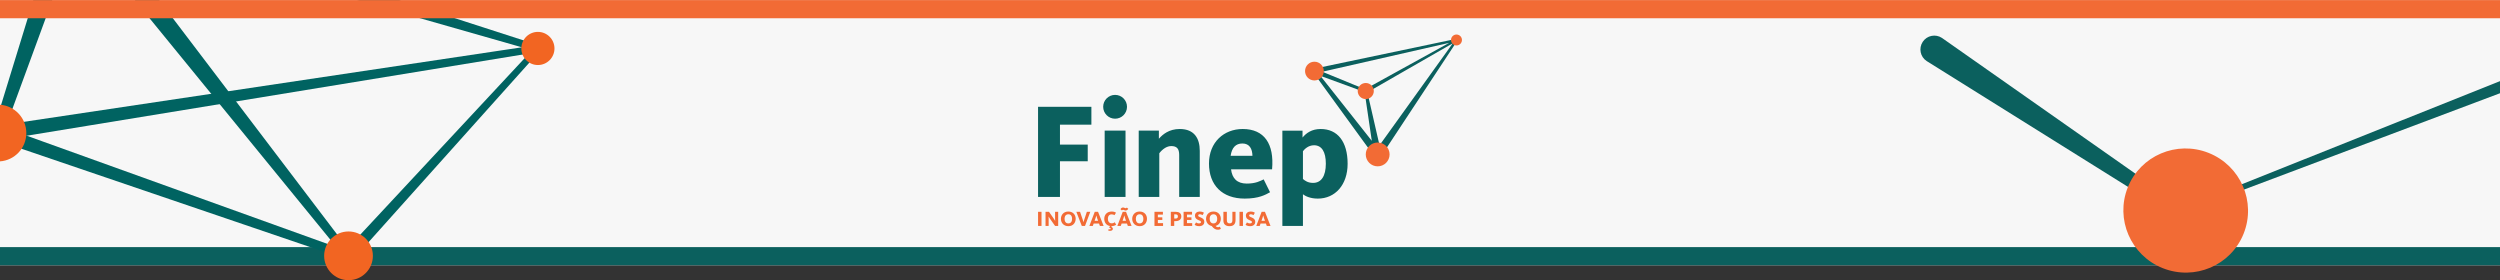
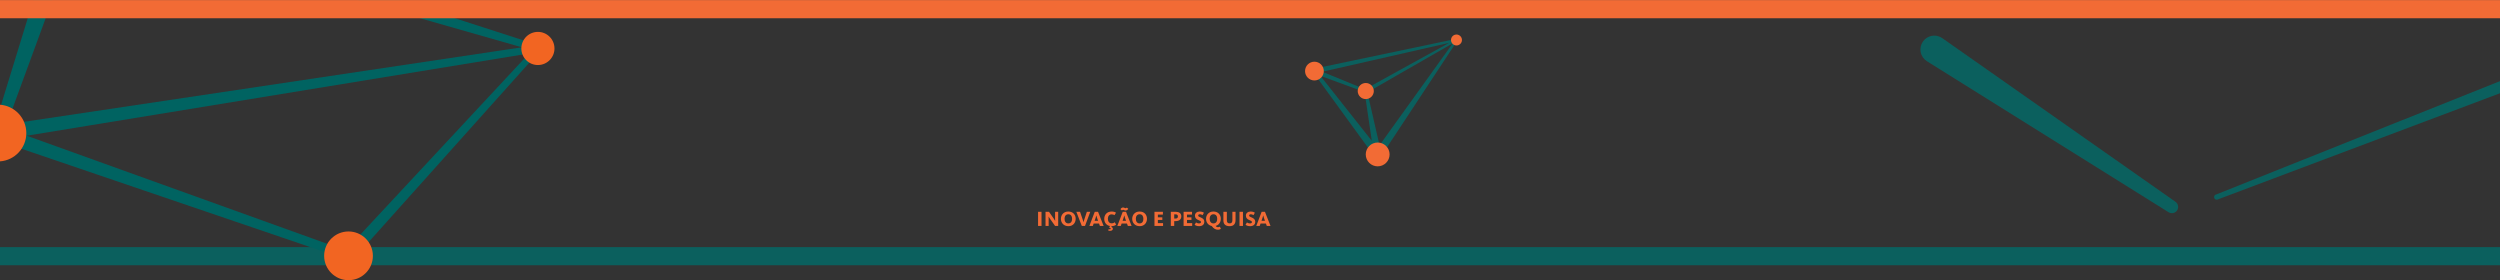
<svg xmlns="http://www.w3.org/2000/svg" xml:space="preserve" width="1320px" height="148px" version="1.1" shape-rendering="geometricPrecision" text-rendering="geometricPrecision" image-rendering="optimizeQuality" fill-rule="evenodd" clip-rule="evenodd" viewBox="0 0 1318.32 147.7">
  <rect x="0" y="0" width="1318.32" height="147.7" fill="#333333" stroke="none" />
  <g id="Camada_x0020_1">
-     <rect fill="#F7F7F7" width="1318.32" height="139.83" />
    <rect fill="#0B605E" fill-rule="nonzero" y="130.25" width="1318.32" height="9.57" />
    <path fill="#0B605E" fill-rule="nonzero" d="M1024.37 20.17l122.9 86.24c1.46,1.09 1.76,3.16 0.68,4.62 -1.05,1.41 -3.02,1.73 -4.47,0.78l-127.51 -79.68c-3.37,-2.22 -4.29,-6.76 -2.06,-10.13 2.22,-3.37 6.76,-4.29 10.13,-2.06 0.11,0.07 0.23,0.16 0.33,0.23z" />
    <path fill="#0B605E" fill-rule="nonzero" d="M1318.32 49.11l-148.56 55.91c-0.64,0.45 -1.51,0.29 -1.96,-0.36 -0.42,-0.63 -0.29,-1.48 0.29,-1.94l150.23 -59.99 0 6.38z" />
-     <path fill="#F26B35" fill-rule="nonzero" d="M1140.46 141.34c16.88,6.73 35.98,-1.41 42.67,-18.19 6.7,-16.77 -1.56,-35.82 -18.43,-42.56 -16.88,-6.73 -35.98,1.41 -42.67,18.18 -6.69,16.78 1.56,35.84 18.43,42.57z" />
    <g id="_2873253678320">
      <path fill="#0B605E" fill-rule="nonzero" d="M768.64 20.91c-0.07,-0.33 -0.4,-0.54 -0.73,-0.47l-74.89 15.72c-0.48,0.04 -0.92,0.34 -1.1,0.82 -0.18,0.5 -0.03,1.03 0.33,1.37 0.14,0.13 0.31,0.22 0.49,0.28l0.19 0.07 31.7 43.57c0.06,0.13 0.13,0.25 0.22,0.37 0.01,0 0.01,0.01 0.02,0.02 0.01,0.02 0.03,0.04 0.04,0.06 0.48,0.59 1.26,0.89 2.04,0.71 0.7,-0.16 1.23,-0.66 1.45,-1.28l40 -60.62c0.19,-0.14 0.29,-0.38 0.24,-0.62zm-48.84 26.11l0 0 -22.5 -9.24 66.92 -15.25 -44.42 24.49zm46.3 -24.25l0 0 -38.64 53.79 -6.41 -27.93 45.05 -25.86zm-46.82 25.6l0 0c0.01,0.03 0.02,0.06 0.04,0.09 0.08,0.15 0.2,0.26 0.33,0.34l3.74 25.4 -27.12 -34.27 23.01 8.44z" />
      <path fill="#F26B35" fill-rule="nonzero" d="M770.93 21.03c0,-1.59 -1.29,-2.88 -2.89,-2.88 -1.59,0 -2.88,1.29 -2.88,2.88 0,1.6 1.29,2.89 2.88,2.89 1.6,0 2.89,-1.29 2.89,-2.89z" />
      <path fill="#F26B35" fill-rule="nonzero" d="M724.45 47.95c0,-2.34 -1.9,-4.24 -4.25,-4.24 -2.34,0 -4.24,1.9 -4.24,4.24 0,2.34 1.9,4.24 4.24,4.24 2.35,0 4.25,-1.9 4.25,-4.24z" />
      <path fill="#F26B35" fill-rule="nonzero" d="M698.08 37.43c0,-2.73 -2.22,-4.95 -4.95,-4.95 -2.73,0 -4.94,2.22 -4.94,4.95 0,2.73 2.21,4.94 4.94,4.94 2.73,0 4.95,-2.21 4.95,-4.94z" />
      <path fill="#F26B35" fill-rule="nonzero" d="M732.77 81.38c0,-3.47 -2.82,-6.28 -6.29,-6.28 -3.46,0 -6.28,2.81 -6.28,6.28 0,3.47 2.82,6.28 6.28,6.28 3.47,0 6.29,-2.81 6.29,-6.28z" />
      <path fill="#F26B35" fill-rule="nonzero" d="M547.4 119.07l0 -7.44 1.82 0 0 7.44 -1.82 0zm8.96 0l0 0 -2.64 -3.75c-0.48,-0.66 -0.76,-1.17 -0.76,-1.17l-0.03 0c0,0 0.05,0.54 0.05,1.04l0 3.88 -1.64 0 0 -7.44 1.83 0 2.41 3.46c0.48,0.7 0.82,1.31 0.82,1.31l0.02 0c0,0 -0.04,-0.64 -0.04,-1.22l0 -3.55 1.63 0 0 7.44 -1.65 0zm7.04 0.14l0 0c-2.57,0 -3.95,-1.85 -3.95,-3.85 0,-2.01 1.35,-3.87 3.9,-3.87 2.57,0 3.89,1.82 3.89,3.81 0,2.02 -1.29,3.91 -3.84,3.91zm0 -6.28l0 0c-1.42,0 -2.04,1.09 -2.04,2.37 0,1.31 0.6,2.46 1.99,2.46 1.42,0 1.99,-1.11 1.99,-2.4 0,-1.3 -0.55,-2.43 -1.94,-2.43zm8.76 6.14l0 0 -1.71 0 -2.87 -7.44 1.95 0 1.44 4.23c0.19,0.57 0.37,1.23 0.37,1.23l0.03 0c0,0 0.16,-0.67 0.35,-1.23l1.4 -4.23 1.81 0 -2.77 7.44zm4.12 0l0 0 -1.82 0 2.84 -7.44 1.73 0 2.93 7.44 -1.96 0 -0.45 -1.25 -2.83 0 -0.44 1.25zm2.23 -4.21l0 0c-0.22,-0.64 -0.37,-1.3 -0.37,-1.3l-0.02 0c0,0 -0.16,0.67 -0.38,1.3l-0.53 1.53c0,0 1.85,0 1.84,0l-0.54 -1.53zm3.79 0.48l0 0c0,-2.03 1.32,-3.85 3.91,-3.85 0.97,0 1.69,0.22 2.28,0.61l-0.79 1.31c-0.4,-0.25 -0.85,-0.43 -1.52,-0.43 -1.28,0 -1.97,1 -1.97,2.31 0,1.35 0.66,2.42 2,2.42 0.81,0 1.26,-0.29 1.63,-0.56l0.74 1.26c-0.38,0.34 -1.3,0.78 -2.38,0.8l-0.17 0.44c0.47,0.1 0.81,0.44 0.81,0.95 0,0.63 -0.58,1.08 -1.46,1.08 -0.49,0 -0.82,-0.1 -0.98,-0.18l0.21 -0.73c0.11,0.06 0.32,0.12 0.57,0.12 0.32,0 0.53,-0.12 0.53,-0.37 0,-0.35 -0.43,-0.43 -0.8,-0.4l0.37 -0.99c-2,-0.37 -2.98,-2 -2.98,-3.79zm8.73 3.73l0 0 -1.82 0 2.84 -7.44 1.73 0 2.93 7.44 -1.97 0 -0.45 -1.25 -2.83 0 -0.43 1.25zm2.57 -8.11l0 0c-0.7,0 -0.89,-0.38 -1.36,-0.38 -0.27,0 -0.5,0.21 -0.62,0.33l-0.76 -0.65c0.21,-0.4 0.69,-0.9 1.33,-0.9 0.72,0 0.89,0.38 1.37,0.38 0.31,0 0.52,-0.22 0.63,-0.35l0.76 0.66c-0.22,0.4 -0.7,0.91 -1.35,0.91zm-0.35 3.9l0 0c-0.22,-0.64 -0.37,-1.3 -0.37,-1.3l-0.02 0c0,0 -0.15,0.67 -0.38,1.3l-0.52 1.53c0,0 1.84,0 1.83,0l-0.54 -1.53zm7.74 4.35l0 0c-2.56,0 -3.95,-1.85 -3.95,-3.85 0,-2.01 1.36,-3.87 3.9,-3.87 2.57,0 3.89,1.82 3.89,3.81 0,2.02 -1.28,3.91 -3.84,3.91zm0 -6.28l0 0c-1.42,0 -2.04,1.09 -2.04,2.37 0,1.31 0.61,2.46 1.99,2.46 1.42,0 1.99,-1.11 1.99,-2.4 0,-1.3 -0.54,-2.43 -1.94,-2.43zm7.79 6.14l0 0 0 -7.44 4.45 0 0 1.47 -2.66 0 0 1.46 2.35 0 0 1.37 -2.35 0 0 1.67 2.74 0 0 1.47 -4.53 0zm11.06 -2.52l0 0 -0.64 0 0 2.52 -1.8 0 0 -7.44 2.63 0c1.65,0 2.91,0.76 2.91,2.41 0,1.67 -1.23,2.51 -3.1,2.51zm0.05 -3.57l0 0 -0.69 0 0 2.21 0.65 0c0.89,0 1.29,-0.36 1.29,-1.13 0,-0.72 -0.39,-1.08 -1.25,-1.08zm4.25 6.09l0 0 0 -7.44 4.45 0 0 1.47 -2.66 0 0 1.46 2.35 0 0 1.37 -2.35 0 0 1.67 2.74 0 0 1.47 -4.53 0zm8.17 0.14l0 0c-1.23,0 -2.02,-0.46 -2.35,-0.73l0.73 -1.25c0.17,0.11 0.75,0.53 1.57,0.53 0.7,0 1.07,-0.31 1.07,-0.73 0,-0.58 -0.77,-0.71 -1.64,-1.16 -0.92,-0.44 -1.56,-1.04 -1.56,-2.25 0,-1.3 1.09,-2.13 2.48,-2.13 1.26,0 1.92,0.4 2.25,0.64l-0.7 1.25c-0.26,-0.15 -0.84,-0.45 -1.43,-0.45 -0.56,0 -0.89,0.23 -0.89,0.68 0,0.52 0.58,0.67 1.38,1.02 0.98,0.44 1.84,0.94 1.84,2.3 0,1.4 -1.03,2.28 -2.75,2.28zm10.04 0.54l0 0c0.43,0 0.74,-0.17 0.9,-0.3l0.56 1.16c-0.22,0.18 -0.77,0.47 -1.54,0.47 -1.18,0 -2.13,-0.41 -3.31,-1.96 -1.94,-0.41 -2.98,-2.03 -2.98,-3.76 0,-2.01 1.35,-3.87 3.9,-3.87 2.57,0 3.89,1.82 3.89,3.81 0,1.7 -0.92,3.3 -2.73,3.77 0.39,0.52 0.72,0.68 1.31,0.68zm-2.42 -6.82l0 0c-1.42,0 -2.04,1.09 -2.04,2.37 0,1.31 0.6,2.46 1.99,2.46 1.42,0 1.99,-1.11 1.99,-2.4 0,-1.3 -0.55,-2.43 -1.94,-2.43zm8.48 6.28l0 0c-2.19,0 -3.28,-1.04 -3.28,-3.06l0 -4.52 1.82 0 0 4.39c0,1.17 0.39,1.72 1.49,1.72 1.03,0 1.43,-0.61 1.43,-1.64l0 -4.47 1.66 0 0 4.35c0,2.1 -1.06,3.23 -3.12,3.23zm5.21 -0.14l0 0 0 -7.44 1.83 0 0 7.44 -1.83 0zm5.55 0.14l0 0c-1.23,0 -2.02,-0.46 -2.36,-0.73l0.74 -1.25c0.16,0.11 0.75,0.53 1.56,0.53 0.71,0 1.08,-0.31 1.08,-0.73 0,-0.58 -0.78,-0.71 -1.65,-1.16 -0.91,-0.44 -1.55,-1.04 -1.55,-2.25 0,-1.3 1.08,-2.13 2.48,-2.13 1.25,0 1.91,0.4 2.25,0.64l-0.71 1.25c-0.26,-0.15 -0.83,-0.45 -1.43,-0.45 -0.56,0 -0.88,0.23 -0.88,0.68 0,0.52 0.58,0.67 1.37,1.02 0.99,0.44 1.85,0.94 1.85,2.3 0,1.4 -1.03,2.28 -2.75,2.28zm5.12 -0.14l0 0 -1.82 0 2.83 -7.44 1.74 0 2.93 7.44 -1.97 0 -0.45 -1.25 -2.83 0 -0.43 1.25zm2.22 -4.21l0 0c-0.22,-0.64 -0.37,-1.3 -0.37,-1.3l-0.02 0c0,0 -0.16,0.67 -0.38,1.3l-0.53 1.53c0,0 1.85,0 1.84,0l-0.54 -1.53z" />
-       <path fill="#0B605E" fill-rule="nonzero" d="M588.02 62.54c-3.46,0 -6.28,-2.81 -6.28,-6.28 0,-3.47 2.82,-6.28 6.28,-6.28 3.47,0 6.28,2.81 6.28,6.28 0,3.47 -2.81,6.28 -6.28,6.28zm-12.5 3.15l0 0 0 -9.43 -28.13 0 0 47.55 11.56 0 0 -18.84 14.64 0 0 -8.79 -14.64 0 0 -10.49 16.57 0zm18 38.12l0 0 0 -34.98 -11 0 0 34.98 11 0zm39.15 0l0 0 0 -24.34c0,-6.5 -2.85,-11.5 -10.56,-11.5 -5.71,0 -9.07,2.93 -11,5.14l0 -4.28 -10.63 0 0 34.98 10.85 0 0 -23.06c0.71,-0.93 3.14,-3.78 6.28,-3.78 3.07,0 4.21,1.5 4.21,4.71l0 22.13 10.85 0zm16.5 -14.56l0 0 21.63 0c1.21,-13.49 -4.14,-21.28 -15.49,-21.28 -9.86,0 -17.78,6.93 -17.78,18.21 0,11.35 6.92,18.49 18.85,18.49 7.42,0 10.92,-2 13.35,-3.35l-3.36 -6.79c-1.78,0.86 -4.21,2.22 -8.92,2.22 -5.14,0 -7.71,-2.79 -8.28,-7.5zm-0.22 -7.14l0 0c0.64,-4.28 2.64,-6.5 6.21,-6.5 3.79,0 5.22,2.86 5.29,6.5l-11.5 0zm61.69 4.21l0 0c0,-11.78 -5.36,-18.35 -14.21,-18.35 -4.71,0 -7.64,2.15 -9.57,4.5l0 -3.64 -10.63 0 0 50.24 10.85 0 0 -16.68c1.21,0.93 3.78,2.28 7.85,2.28 9.14,0 15.71,-7.28 15.71,-18.35zm-11.49 -0.07l0 0c0,6.57 -2.43,10.14 -6.72,10.14 -2.64,0 -4.21,-1.07 -5.35,-2.07l0 -14.64c0.71,-0.93 2.71,-3.14 5.85,-3.14 4.07,0 6.22,3.5 6.22,9.71z" />
    </g>
    <g id="_2873253680768">
      <path fill="#006361" fill-rule="nonzero" d="M0.17 66.5l184.32 66.31c1.12,0.4 1.7,1.64 1.3,2.76 -0.4,1.11 -1.61,1.69 -2.72,1.31l-183.07 -62.35 0 -8.09 0.11 0.04c0.01,0 0.05,0.01 0.06,0.02z" />
      <path fill="#006361" fill-rule="nonzero" d="M27.59 0l-26.06 71c-0.28,0.75 -0.85,1.31 -1.53,1.59l0 -15.45 17.57 -57.14 10.02 0z" />
      <path fill="#006361" fill-rule="nonzero" d="M210.32 0l73.83 23.85c0.91,0.29 1.41,1.27 1.12,2.18 -0.29,0.88 -1.23,1.38 -2.12,1.12l-95.13 -27.15 22.3 0z" />
      <path fill="#006361" fill-rule="nonzero" d="M283.94 27.33l-283.94 46.49 0 -7.75 283.36 -42.4c1.01,-0.15 1.96,0.55 2.11,1.56 0.15,1 -0.53,1.94 -1.53,2.1z" />
-       <path fill="#006361" fill-rule="nonzero" d="M83.88 0l101.5 133.59c0.68,0.89 0.5,2.17 -0.39,2.85 -0.88,0.66 -2.12,0.51 -2.81,-0.34l-111.14 -136.1 12.84 0z" />
      <path fill="#006361" fill-rule="nonzero" d="M181.51 132.78l100.94 -108.37c0.61,-0.65 1.64,-0.69 2.3,-0.08 0.64,0.6 0.68,1.61 0.1,2.27l-98.81 110.31c-1.13,1.26 -3.07,1.37 -4.33,0.24 -1.26,-1.13 -1.37,-3.07 -0.24,-4.33 0.02,-0.01 0.03,-0.03 0.04,-0.04z" />
      <path fill="#F26522" fill-rule="nonzero" d="M292.39 25.5c0,-4.82 -3.91,-8.74 -8.74,-8.74 -4.82,0 -8.73,3.92 -8.73,8.74 0,4.82 3.91,8.74 8.73,8.74 4.83,0 8.74,-3.92 8.74,-8.74z" />
      <path fill="#F26522" fill-rule="nonzero" d="M196.63 134.85c0,-7.1 -5.75,-12.85 -12.85,-12.85 -7.09,0 -12.85,5.75 -12.85,12.85 0,7.09 5.76,12.85 12.85,12.85 7.1,0 12.85,-5.76 12.85,-12.85z" />
      <path fill="#F26522" fill-rule="nonzero" d="M13.88 70.11c0,-7.9 -6.12,-14.37 -13.88,-14.94l0 29.87c7.76,-0.56 13.88,-7.03 13.88,-14.93z" />
    </g>
    <rect fill="#F26B35" fill-rule="nonzero" width="1318.32" height="9.57" />
  </g>
</svg>